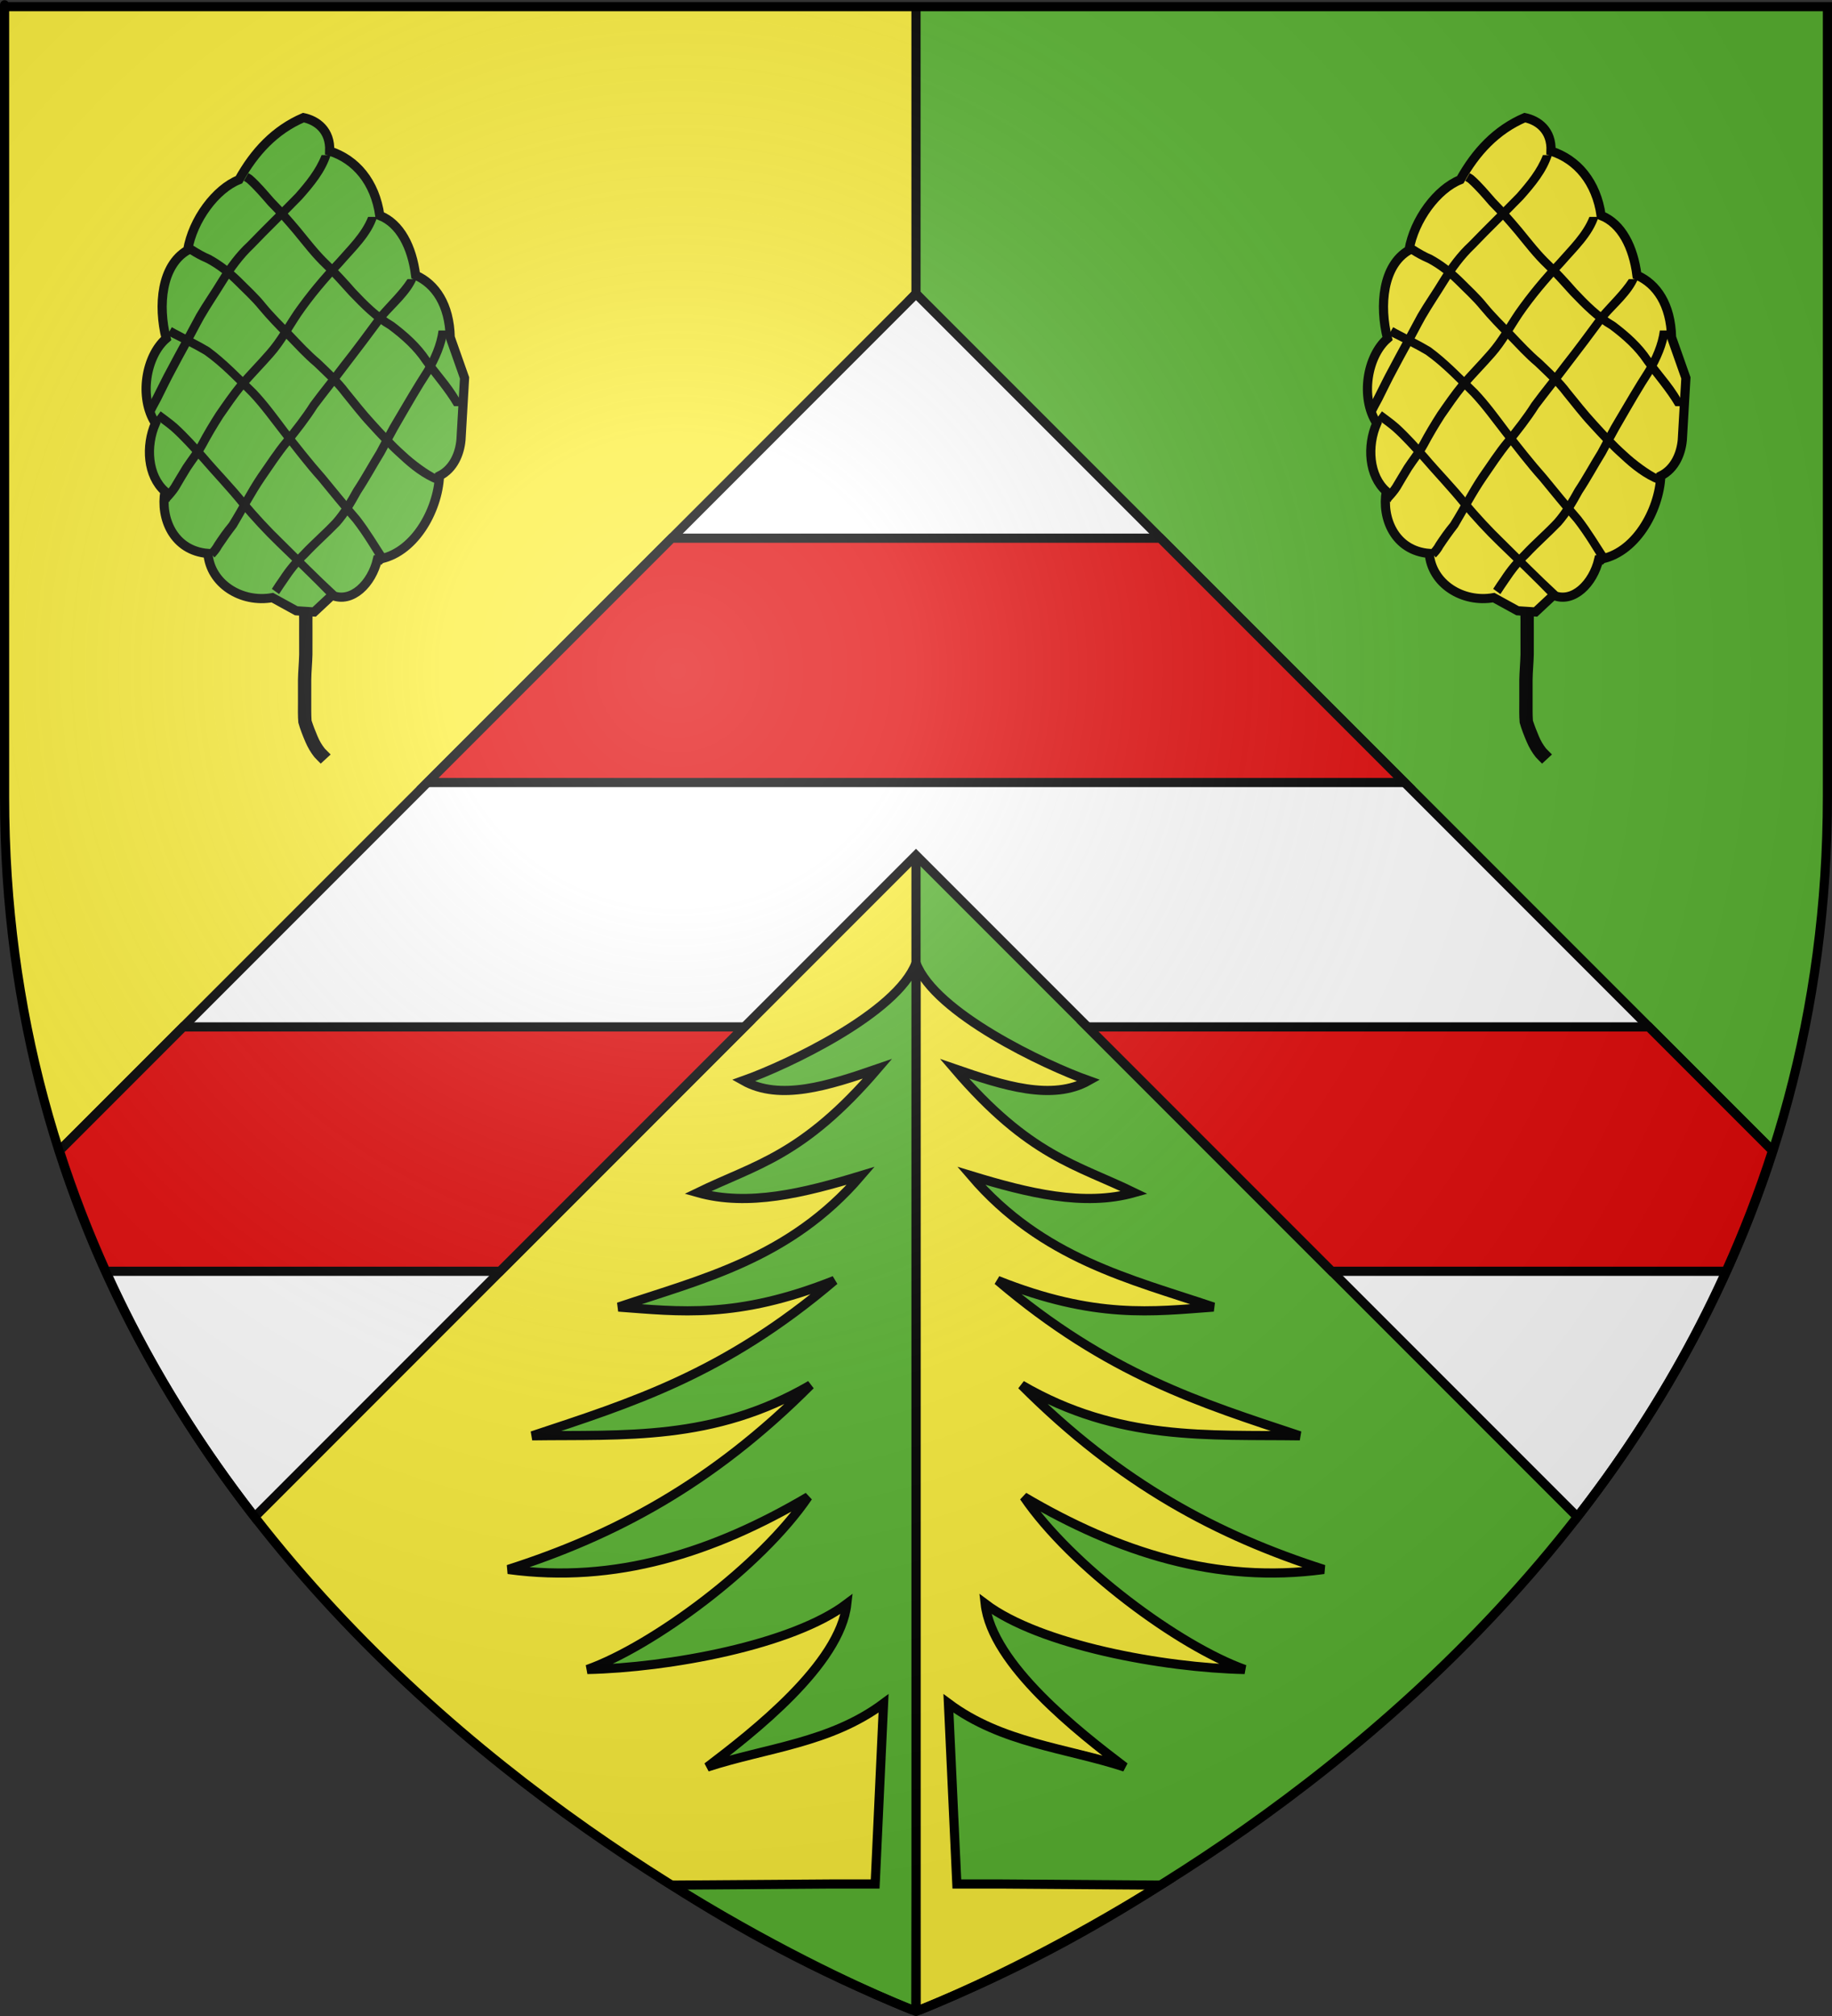
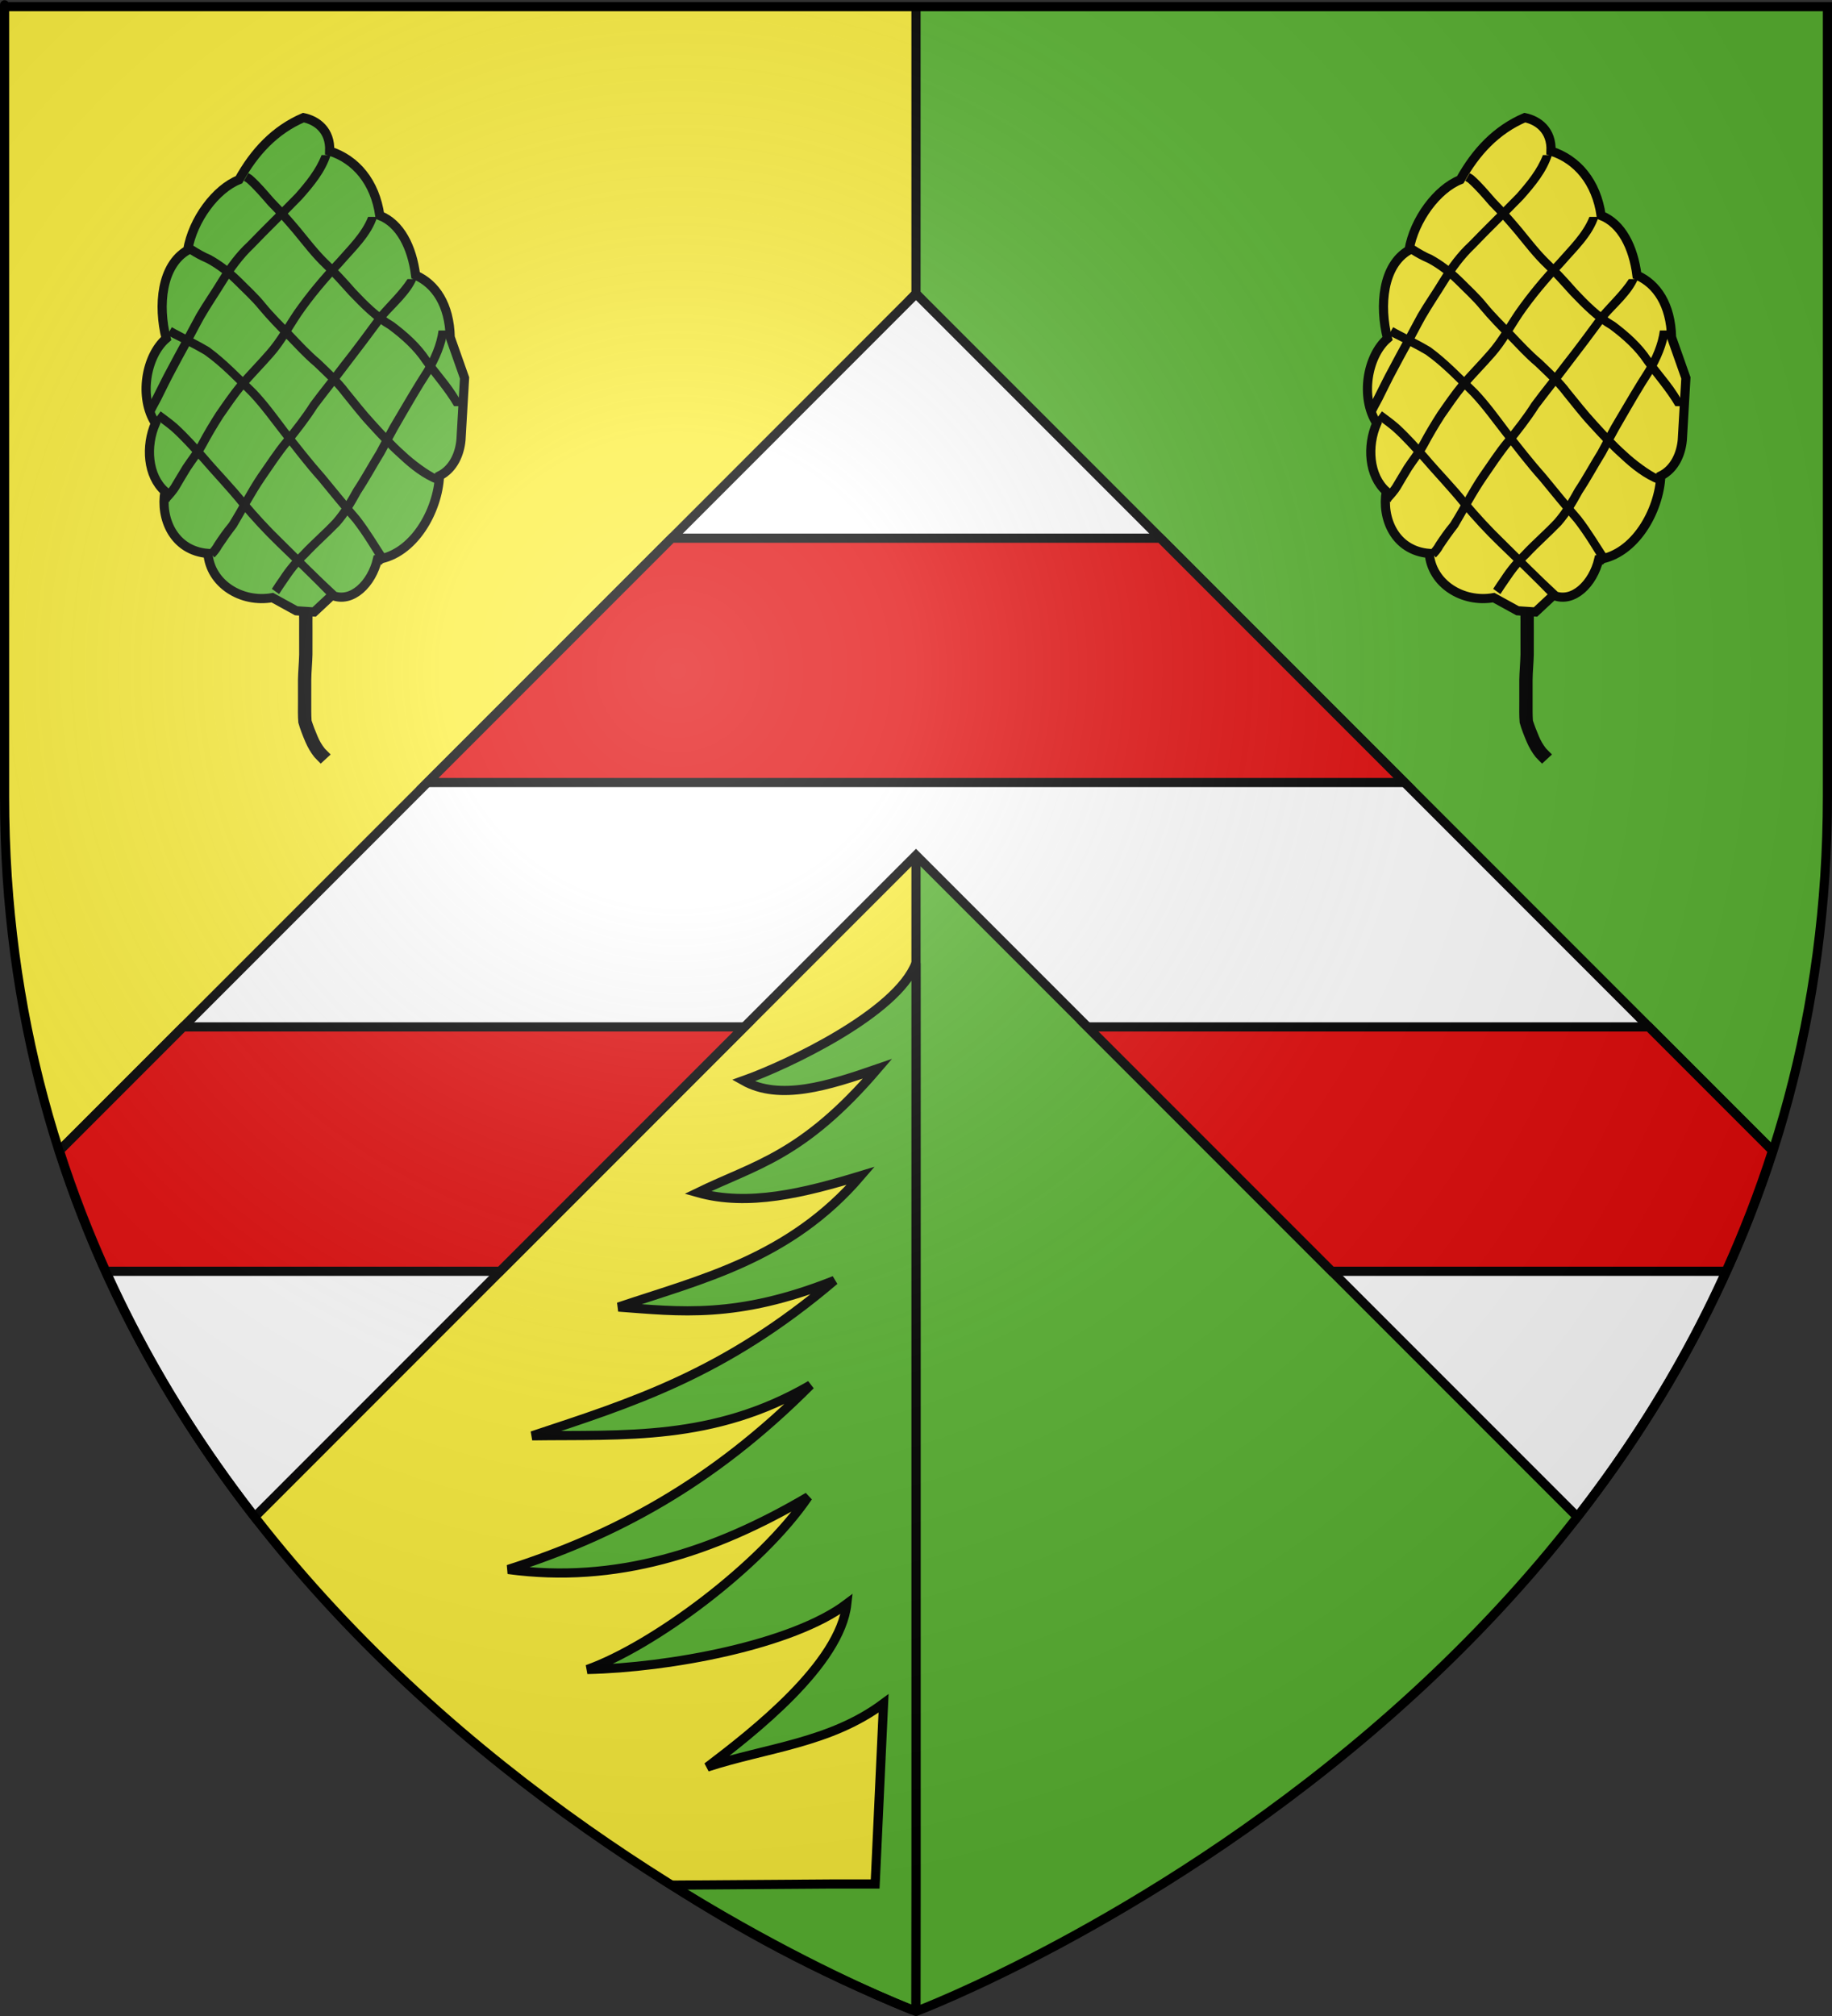
<svg xmlns="http://www.w3.org/2000/svg" xmlns:ns1="http://sodipodi.sourceforge.net/DTD/sodipodi-0.dtd" xmlns:ns2="http://www.inkscape.org/namespaces/inkscape" xmlns:xlink="http://www.w3.org/1999/xlink" height="660" width="600" version="1.0" id="svg2" ns1:version="0.32" ns2:version="0.46" ns1:docname="Blason_ville_fr_saint_firmin_des_prés_(loir-et-cher).svg" ns1:docbase="C:\Documents and Settings\Nicolas\Mes documents\Mes images\Antoine\Héraldique" ns2:export-filename="/Users/olivier/Desktop/Blason Rouge/Blason_Vide_3D.png" ns2:export-xdpi="144" ns2:export-ydpi="144" ns2:output_extension="org.inkscape.output.svg.inkscape">
  <rect width="100%" height="100%" fill="#333333" stroke="none" />
  <ns1:namedview ns2:window-height="796" ns2:window-width="1012" ns2:pageshadow="2" ns2:pageopacity="0.0" guidetolerance="10000" gridtolerance="10000" objecttolerance="10" borderopacity="1.0" bordercolor="#666666" pagecolor="#ffffff" id="base" showgrid="false" height="660px" ns2:zoom="0.88333296" ns2:cx="236.78111" ns2:cy="329.99986" ns2:window-x="234" ns2:window-y="24" ns2:current-layer="layer3" ns2:object-paths="false" ns2:object-nodes="true" ns2:snap-global="true" />
  <desc id="desc4">Flag of Canton of Valais (Wallis)</desc>
  <defs id="defs6">
    <ns2:perspective ns1:type="inkscape:persp3d" ns2:vp_x="0 : 330 : 1" ns2:vp_y="0 : 1000 : 0" ns2:vp_z="600 : 330 : 1" ns2:persp3d-origin="300 : 220 : 1" id="perspective3351" />
    <linearGradient id="linearGradient2893">
      <stop style="stop-color:white;stop-opacity:0.314;" offset="0" id="stop2895" />
      <stop id="stop2897" offset="0.19" style="stop-color:white;stop-opacity:0.251;" />
      <stop style="stop-color:#6b6b6b;stop-opacity:0.125;" offset="0.6" id="stop2901" />
      <stop style="stop-color:black;stop-opacity:0.125;" offset="1" id="stop2899" />
    </linearGradient>
    <linearGradient id="linearGradient2885">
      <stop id="stop2887" offset="0" style="stop-color:white;stop-opacity:1;" />
      <stop style="stop-color:white;stop-opacity:1;" offset="0.229" id="stop2891" />
      <stop id="stop2889" offset="1" style="stop-color:black;stop-opacity:1;" />
    </linearGradient>
    <linearGradient id="linearGradient2955">
      <stop id="stop2867" offset="0" style="stop-color:#fd0000;stop-opacity:1;" />
      <stop style="stop-color:#e77275;stop-opacity:0.659;" offset="0.5" id="stop2873" />
      <stop style="stop-color:black;stop-opacity:0.323;" offset="1" id="stop2959" />
    </linearGradient>
    <radialGradient ns2:collect="always" xlink:href="#linearGradient2955" id="radialGradient2961" cx="225.524" cy="218.901" fx="225.524" fy="218.901" r="300" gradientTransform="matrix(-4.167939e-4,2.183,-1.884,-3.599562e-4,615.597,-289.121)" gradientUnits="userSpaceOnUse" />
    <polygon id="star" transform="scale(53,53)" points="0,-1 0.588,0.809 -0.951,-0.309 0.951,-0.309 -0.588,0.809 0,-1 " />
    <clipPath id="clip">
      <path d="M 0,-200 L 0,600 L 300,600 L 300,-200 L 0,-200 z" id="path10" />
    </clipPath>
    <radialGradient ns2:collect="always" xlink:href="#linearGradient2955" id="radialGradient1911" gradientUnits="userSpaceOnUse" gradientTransform="matrix(-4.167939e-4,2.183,-1.884,-3.599562e-4,615.597,-289.121)" cx="225.524" cy="218.901" fx="225.524" fy="218.901" r="300" />
    <radialGradient ns2:collect="always" xlink:href="#linearGradient2955" id="radialGradient2865" gradientUnits="userSpaceOnUse" gradientTransform="matrix(0,1.749,-1.593,-1.049767e-7,551.788,-191.29)" cx="225.524" cy="218.901" fx="225.524" fy="218.901" r="300" />
    <radialGradient ns2:collect="always" xlink:href="#linearGradient2955" id="radialGradient2871" gradientUnits="userSpaceOnUse" gradientTransform="matrix(0,1.386,-1.323,-5.741131e-8,-158.082,-109.541)" cx="225.524" cy="218.901" fx="225.524" fy="218.901" r="300" />
    <radialGradient ns2:collect="always" xlink:href="#linearGradient2893" id="radialGradient3163" gradientUnits="userSpaceOnUse" gradientTransform="matrix(1.353,0,0,1.349,-77.629,-85.747)" cx="221.445" cy="226.331" fx="221.445" fy="226.331" r="300" />
    <ns2:perspective id="perspective2702" ns2:persp3d-origin="372.04724 : 350.78739 : 1" ns2:vp_z="744.09448 : 526.18109 : 1" ns2:vp_y="0 : 1000 : 0" ns2:vp_x="0 : 526.18109 : 1" ns1:type="inkscape:persp3d" />
    <ns2:perspective id="perspective3823" ns2:persp3d-origin="372.04724 : 350.78739 : 1" ns2:vp_z="744.09448 : 526.18109 : 1" ns2:vp_y="0 : 1000 : 0" ns2:vp_x="0 : 526.18109 : 1" ns1:type="inkscape:persp3d" />
    <ns2:perspective id="perspective4905" ns2:persp3d-origin="372.04724 : 350.78739 : 1" ns2:vp_z="744.09448 : 526.18109 : 1" ns2:vp_y="0 : 1000 : 0" ns2:vp_x="0 : 526.18109 : 1" ns1:type="inkscape:persp3d" />
  </defs>
  <g ns2:groupmode="layer" id="layer3" ns2:label="Fond écu" style="display:inline">
    <path id="path2855" style="fill:#fcef3c;fill-opacity:1;fill-rule:evenodd;stroke:none;stroke-width:1px;stroke-linecap:butt;stroke-linejoin:miter;stroke-opacity:1" d="M 300,658.5 C 300,658.5 598.5,546.18 598.5,260.728 C 598.5,-24.723 598.5,2.176 598.5,2.176 L 1.5,2.176 L 1.5,260.728 C 1.5,546.18 300,658.5 300,658.5 z" ns1:nodetypes="cccccc" />
    <path style="fill:#5ab532;fill-opacity:1;fill-rule:evenodd;stroke:none;stroke-width:1px;stroke-linecap:butt;stroke-linejoin:miter;stroke-opacity:1" d="M 300,2.188 L 300,658.5 C 300,658.5 598.5,546.17 598.5,260.719 C 598.5,-24.733 598.5,2.188 598.5,2.188 L 300,2.188 z" id="path3274" />
    <rect style="fill:#000000;fill-opacity:1;stroke:none;stroke-width:3;stroke-miterlimit:4;stroke-dasharray:none;stroke-opacity:1" id="rect3788" width="3" height="657" x="298.5" y="1.5" />
    <path style="fill:#ffffff;fill-opacity:1;fill-rule:evenodd;stroke:#000000;stroke-width:3;stroke-linecap:butt;stroke-linejoin:miter;stroke-miterlimit:4;stroke-dasharray:none;stroke-opacity:1;display:inline" d="M 580.531,376.715 L 391.937,188.09 L 299.999,96.152 L 208.093,188.09 L 19.468,376.715 C 34.273,422.804 56.995,462.666 83.406,496.621 L 299.999,279.996 L 516.593,496.59 C 542.997,462.639 565.728,422.795 580.531,376.715 z" id="path16761" />
    <path style="fill:#e20909;fill-opacity:1;fill-rule:evenodd;stroke:#000000;stroke-width:3;stroke-linecap:butt;stroke-linejoin:miter;stroke-miterlimit:4;stroke-dasharray:none;stroke-opacity:1;display:inline" d="M 299.968,96.156 L 299.937,96.188 L 299.999,96.188 L 299.968,96.156 z M 219.999,176.188 L 208.093,188.094 L 139.999,256.188 L 459.999,256.188 L 391.906,188.094 L 379.999,176.188 L 219.999,176.188 z M 59.999,336.188 L 19.468,376.719 C 23.87,390.422 28.969,403.577 34.656,416.188 L 163.78,416.188 L 243.78,336.188 L 59.999,336.188 z M 356.156,336.188 L 436.156,416.188 L 565.312,416.188 C 571.011,403.573 576.126,390.429 580.53,376.719 L 539.999,336.188 L 356.156,336.188 z" id="path3827" />
  </g>
  <g ns2:groupmode="layer" id="layer4" ns2:label="Meubles">
-     <path style="fill:#fcef3c;fill-opacity:1;fill-rule:evenodd;stroke:#000000;stroke-width:3;stroke-linecap:butt;stroke-linejoin:miter;stroke-miterlimit:4;stroke-dasharray:none;stroke-opacity:1;display:inline" d="M 300,315.281 L 300,616.781 L 300.062,658 L 301.281,658 C 333.961,644.668 357.689,631.367 380.062,617.156 L 327.469,616.781 L 313.375,616.781 L 310.625,557.656 C 328.126,570.689 348.96,572.166 368.375,578.5 C 353.382,567.112 324.859,544.93 322.656,525.062 C 340.56,538.563 380.951,545.996 407.656,546.562 C 386.239,538.922 350.831,512.814 335.344,490.031 C 366.212,508.233 398.514,518.603 433.562,513.812 C 399.111,502.765 367.009,485.963 334.562,453.438 C 366.384,471.973 395.907,469.623 425.719,470.062 C 393.376,459.315 362.899,449.972 326.719,419.188 C 358.721,431.941 377.604,429.35 397.438,427.906 C 370.256,418.742 341.376,412.105 318.062,384.906 C 336.631,390.559 354.995,395.104 371.5,390.438 C 352.514,381.198 337.212,378.622 312.594,349.875 C 328.677,355.436 344.583,360.532 356.562,353.781 C 342.248,348.701 306.198,331.676 300,315.281 z" id="path4368" />
    <g id="g3228">
      <path ns1:nodetypes="cccccccccccccccccccc" id="path45776" d="M 543.937,155.785 C 543.416,167.252 535.468,181.455 523.61,183.149 C 521.786,190.967 515.27,197.612 508.755,194.876 C 506.801,196.7 504.846,198.525 502.891,200.349 C 500.937,200.219 498.982,200.088 497.028,199.958 C 494.422,198.525 491.816,197.091 489.209,195.658 C 479.046,197.482 468.882,191.097 468.1,181.194 C 456.764,180.282 452.464,169.597 454.027,160.867 C 448.294,155.785 447.642,146.012 450.9,138.585 C 445.427,130.115 447.773,116.563 454.418,110.83 C 451.682,100.014 452.854,86.854 461.455,81.902 C 463.149,71.869 470.706,61.835 478.264,58.838 C 483.346,49.717 489.991,42.55 499.373,38.511 C 503.804,39.423 508.234,42.68 507.973,49.456 C 516.573,52.193 522.828,59.62 524.392,70.566 C 531.037,73.172 534.946,80.86 536.119,90.111 C 542.634,92.978 547.195,99.754 547.456,110.439 C 549.019,114.869 550.583,119.299 552.147,123.73 C 551.756,130.506 551.365,137.281 550.974,144.057 C 550.583,148.357 548.628,153.439 543.937,155.785 z" style="fill:#fcef3c;fill-opacity:1;fill-rule:evenodd;stroke:#000000;stroke-width:3;stroke-linecap:butt;stroke-linejoin:miter;stroke-opacity:1;stroke-miterlimit:4;stroke-dasharray:none" />
      <path d="M 546.594,108.187 C 545.89,113.144 543.8,117.898 541.281,122.198 C 537.886,127.391 534.809,132.775 531.702,138.141 C 529.599,141.647 527.773,145.307 525.795,148.886 C 523.213,153.057 520.903,157.371 518.195,161.464 C 516.134,165.198 514.042,168.816 511.219,172.026 C 507.819,175.538 504.124,178.764 500.784,182.334 C 498.172,184.785 496.008,187.575 494.045,190.549 C 493.121,191.837 492.274,193.176 491.398,194.495 L 489.035,192.781 C 489.882,191.499 490.696,190.195 491.608,188.955 C 493.615,185.819 496.028,183.009 498.675,180.391 C 502.012,176.84 505.743,173.672 509.077,170.113 C 511.801,167.011 513.796,163.495 515.806,159.899 C 518.48,155.878 520.751,151.63 523.302,147.532 C 525.283,143.919 527.066,140.198 529.233,136.693 C 532.387,131.357 535.509,126.001 538.871,120.791 C 541.121,116.92 543.03,112.641 543.626,108.187 L 546.594,108.187 z" id="path45778" style="fill:#000000;fill-opacity:1;fill-rule:nonzero;stroke:none;stroke-width:3;stroke-linecap:butt;stroke-linejoin:miter;stroke-opacity:1;stroke-miterlimit:4;stroke-dasharray:none" />
      <path d="M 536.431,91.378 C 534.289,96.421 529.661,100.188 526.108,104.316 C 522.035,109.833 517.914,115.323 513.725,120.754 C 510.502,125.059 507.128,129.246 503.894,133.541 C 501.232,137.75 498.149,141.65 495.037,145.53 C 492.032,149.143 489.485,153.1 486.809,156.957 C 483.365,161.976 480.561,167.389 477.456,172.614 C 475.754,174.804 474.154,177.055 472.615,179.37 C 472.004,180.55 471.163,181.546 470.252,182.498 L 468.233,180.36 C 468.97,179.564 469.681,178.766 470.179,177.783 C 471.684,175.484 473.253,173.244 475.01,171.135 C 478.282,165.924 481.036,160.398 484.478,155.292 C 487.224,151.423 489.752,147.395 492.803,143.753 C 495.899,139.906 498.967,136.039 501.613,131.862 C 504.807,127.506 508.288,123.358 511.506,119.019 C 515.798,113.611 519.87,108.025 523.976,102.479 C 527.107,98.85 530.986,95.19 533.462,91.378 L 536.431,91.378 z" id="path45780" style="fill:#000000;fill-opacity:1;fill-rule:nonzero;stroke:none;stroke-width:3;stroke-linecap:butt;stroke-linejoin:miter;stroke-opacity:1;stroke-miterlimit:4;stroke-dasharray:none" />
      <path d="M 523.533,71.003 C 521.592,77.276 516.282,82.092 512.072,86.981 C 507.212,92.154 502.644,97.546 498.606,103.386 C 495.598,107.879 493.084,112.626 489.493,116.694 C 486.409,120.228 483.099,123.553 480.057,127.124 C 477.569,130.169 475.341,133.436 473.1,136.672 C 471.11,139.782 469.215,142.961 467.479,146.221 C 466.003,148.952 464.03,151.336 462.338,153.93 C 461.069,156.037 459.779,158.134 458.554,160.268 C 457.704,161.574 456.706,162.75 455.643,163.883 C 455.613,164.062 455.512,164.169 455.43,164.35 L 452.846,162.941 C 453.053,162.593 453.175,162.197 453.465,161.9 C 454.395,160.91 455.291,159.905 456.038,158.764 C 457.296,156.622 458.61,154.51 459.882,152.376 C 461.543,149.853 463.447,147.518 464.933,144.885 C 466.708,141.524 468.671,138.27 470.716,135.068 C 473.008,131.737 475.325,128.4 477.877,125.268 C 480.947,121.691 484.277,118.354 487.36,114.791 C 490.873,110.809 493.335,106.167 496.31,101.788 C 500.437,95.893 505.026,90.388 509.977,85.163 C 513.814,80.772 518.367,76.462 520.559,71.003 L 523.533,71.003 z" id="path45782" style="fill:#000000;fill-opacity:1;fill-rule:nonzero;stroke:none;stroke-width:3;stroke-linecap:butt;stroke-linejoin:miter;stroke-opacity:1;stroke-miterlimit:4;stroke-dasharray:none" />
      <path d="M 508.282,50.769 C 506.56,56.338 502.671,60.957 498.864,65.257 C 493.664,70.63 488.242,75.785 483.081,81.196 C 479.486,84.599 476.626,88.554 474.022,92.733 C 471.644,96.586 469.106,100.322 466.831,104.235 C 465.212,107.122 463.721,110.076 462.138,112.981 C 460.461,115.959 458.883,118.989 457.263,121.999 C 455.893,124.533 454.648,127.125 453.357,129.7 C 452.525,131.512 451.468,133.203 450.612,135.001 C 450.567,135.221 450.46,135.419 450.383,135.628 L 447.675,134.486 C 447.753,134.276 447.916,134.101 447.909,133.857 C 448.813,131.997 449.882,130.227 450.771,128.356 C 452.089,125.769 453.34,123.154 454.739,120.609 C 456.363,117.596 457.936,114.56 459.604,111.572 C 461.199,108.661 462.712,105.706 464.321,102.801 C 466.619,98.859 469.26,95.151 471.611,91.238 C 474.309,86.877 477.272,82.758 481.071,79.265 C 486.241,73.919 491.586,68.745 496.776,63.42 C 500.153,59.562 503.429,55.593 505.319,50.769 L 508.282,50.769 z" id="path45784" style="fill:#000000;fill-opacity:1;fill-rule:nonzero;stroke:none;stroke-width:3;stroke-linecap:butt;stroke-linejoin:miter;stroke-opacity:1;stroke-miterlimit:4;stroke-dasharray:none" />
      <path d="M 543.109,158.445 C 538.458,156.633 534.402,153.441 530.781,150.031 C 527.111,146.794 523.821,143.179 520.516,139.581 C 517.528,136.383 514.888,132.886 512.108,129.501 C 509.415,125.902 506.052,122.902 502.831,119.794 C 499.541,117.047 496.672,113.858 493.684,110.786 C 490.627,107.715 487.621,104.609 484.84,101.283 C 482.407,98.283 479.53,95.725 476.823,92.991 C 474.06,90.281 471.074,87.894 467.655,86.072 C 465.625,85.197 463.731,84.197 461.885,82.993 C 461.76,82.88 461.596,82.847 461.451,82.774 L 462.68,80.106 C 462.936,80.24 463.211,80.335 463.446,80.508 C 465.253,81.645 467.032,82.698 469.021,83.524 C 472.687,85.532 475.93,88.1 478.922,91.015 C 481.66,93.787 484.576,96.38 487.005,99.448 C 489.732,102.75 492.775,105.734 495.759,108.798 C 498.69,111.874 501.573,115.002 504.825,117.736 C 508.126,120.915 511.548,124.009 514.3,127.697 C 517.04,131.045 519.698,134.457 522.626,137.637 C 525.863,141.208 529.111,144.77 532.721,147.974 C 535.69,150.78 540.222,154.093 543.109,155.47 L 543.109,158.445 z" id="path45786" style="fill:#000000;fill-opacity:1;fill-rule:nonzero;stroke:none;stroke-width:3;stroke-linecap:butt;stroke-linejoin:miter;stroke-opacity:1;stroke-miterlimit:4;stroke-dasharray:none" />
      <path d="M 548.711,132.971 C 545.771,127.964 541.853,123.584 538.448,118.881 C 535.514,114.457 531.52,110.933 527.307,107.77 C 522.343,104.875 518.326,100.764 514.364,96.663 C 511.612,93.625 508.905,90.525 505.943,87.69 C 502.324,84.278 499.332,80.307 496.172,76.487 C 493.48,73.298 490.717,70.151 487.766,67.197 C 485.548,64.634 483.367,62.07 480.844,59.807 C 480.55,59.565 480.201,59.409 479.88,59.211 L 481.354,56.684 C 481.778,56.955 482.243,57.168 482.628,57.499 C 485.271,59.81 487.483,62.527 489.804,65.151 C 492.8,68.192 495.621,71.412 498.367,74.678 C 501.434,78.404 504.361,82.255 507.87,85.591 C 510.874,88.472 513.688,91.566 516.431,94.694 C 520.227,98.735 524.155,102.673 528.987,105.481 C 533.429,108.825 537.652,112.556 540.727,117.24 C 544.413,122.39 549.172,127.186 551.673,132.971 L 548.711,132.971 z" id="path45788" style="fill:#000000;fill-opacity:1;fill-rule:nonzero;stroke:none;stroke-width:3;stroke-linecap:butt;stroke-linejoin:miter;stroke-opacity:1;stroke-miterlimit:4;stroke-dasharray:none" />
      <path d="M 524.858,184.934 C 521.892,180.175 519.043,175.299 515.576,170.866 C 511.702,166.456 508.026,161.887 504.298,157.356 C 499.926,152.48 495.989,147.266 491.938,142.125 C 488.619,137.873 485.477,133.479 481.771,129.547 C 477.033,124.876 472.395,119.935 466.94,116.08 C 463.513,114.042 459.902,112.318 456.354,110.497 C 455.839,110.231 455.334,109.948 454.827,109.668 L 456.264,107.118 C 456.76,107.395 457.257,107.669 457.755,107.944 C 461.349,109.873 465.05,111.612 468.544,113.714 C 474.1,117.779 478.864,122.855 483.821,127.606 C 487.607,131.587 490.819,136.034 494.121,140.413 C 498.139,145.556 502.146,150.68 506.478,155.565 C 510.218,160.118 513.928,164.69 517.786,169.147 C 521.148,173.487 523.966,178.268 526.959,182.833 L 524.858,184.934 z" id="path45790" style="fill:#000000;fill-opacity:1;fill-rule:nonzero;stroke:none;stroke-width:3;stroke-linecap:butt;stroke-linejoin:miter;stroke-opacity:1;stroke-miterlimit:4;stroke-dasharray:none" />
      <path d="M 507.826,195.574 C 502.239,189.816 496.429,184.273 490.657,178.7 C 486.418,174.613 482.438,170.278 478.642,165.778 C 474.422,160.539 469.755,155.689 465.362,150.598 C 462.353,147.307 459.433,143.999 456.107,141.024 C 454.436,139.61 452.635,138.35 450.89,137.026 L 452.603,134.663 C 454.434,136.05 456.322,137.372 458.05,138.886 C 461.43,141.978 464.464,145.343 467.485,148.784 C 471.831,153.927 476.599,158.692 480.793,163.963 C 484.532,168.394 488.459,172.653 492.631,176.68 C 498.443,182.428 504.182,188.255 510.186,193.804 L 507.826,195.574 z" id="path45792" style="fill:#000000;fill-opacity:1;fill-rule:nonzero;stroke:none;stroke-width:3;stroke-linecap:butt;stroke-linejoin:miter;stroke-opacity:1;stroke-miterlimit:4;stroke-dasharray:none" />
      <path d="M 502.381,200.051 C 502.312,202.203 502.343,204.358 502.344,206.512 C 502.336,209.096 502.332,211.681 502.336,214.266 C 502.281,217.036 501.977,219.779 501.947,222.555 C 501.955,224.922 501.95,227.29 501.945,229.657 C 501.959,231.735 501.905,233.824 502.044,235.891 C 502.608,237.628 503.275,239.339 503.993,241.014 C 504.606,242.499 505.372,243.802 506.348,245.054 C 506.991,245.706 507.642,246.351 508.287,247.002 L 505.043,250 C 504.346,249.293 503.631,248.601 502.958,247.869 C 501.753,246.339 500.803,244.717 500.033,242.925 C 499.151,240.861 498.308,238.76 497.707,236.595 C 497.504,234.291 497.582,231.974 497.583,229.657 C 497.578,227.278 497.563,224.898 497.582,222.519 C 497.633,219.759 497.911,217.02 497.974,214.266 C 497.978,211.681 497.974,209.096 497.966,206.512 C 497.967,204.358 497.998,202.203 497.929,200.051 L 502.381,200.051 z" id="path45794" style="fill:#000000;fill-opacity:1;fill-rule:nonzero;stroke:none;stroke-width:3;stroke-linecap:butt;stroke-linejoin:miter;stroke-opacity:1;stroke-miterlimit:4;stroke-dasharray:none" />
    </g>
    <g id="g3250">
      <path style="fill:#5ab532;fill-opacity:1;fill-rule:evenodd;stroke:#000000;stroke-width:3;stroke-linecap:butt;stroke-linejoin:miter;stroke-opacity:1;stroke-miterlimit:4;stroke-dasharray:none" d="M 143.937,155.785 C 143.416,167.252 135.468,181.455 123.61,183.149 C 121.786,190.967 115.27,197.612 108.755,194.876 C 106.801,196.7 104.846,198.525 102.891,200.349 C 100.937,200.219 98.982,200.088 97.028,199.958 C 94.422,198.525 91.816,197.091 89.209,195.658 C 79.046,197.482 68.882,191.097 68.1,181.194 C 56.764,180.282 52.464,169.597 54.027,160.867 C 48.294,155.785 47.642,146.012 50.9,138.585 C 45.427,130.115 47.773,116.563 54.418,110.83 C 51.682,100.014 52.854,86.854 61.455,81.902 C 63.149,71.869 70.706,61.835 78.264,58.838 C 83.346,49.717 89.991,42.55 99.373,38.511 C 103.804,39.423 108.234,42.68 107.973,49.456 C 116.573,52.193 122.828,59.62 124.392,70.566 C 131.037,73.172 134.946,80.86 136.119,90.111 C 142.634,92.978 147.195,99.754 147.456,110.439 C 149.019,114.869 150.583,119.299 152.147,123.73 C 151.756,130.506 151.365,137.281 150.974,144.057 C 150.583,148.357 148.628,153.439 143.937,155.785 z" id="path4964" ns1:nodetypes="cccccccccccccccccccc" />
      <path style="fill:#000000;fill-opacity:1;fill-rule:nonzero;stroke:none;stroke-width:3;stroke-linecap:butt;stroke-linejoin:miter;stroke-opacity:1;stroke-miterlimit:4;stroke-dasharray:none" id="path4966" d="M 146.594,108.187 C 145.89,113.144 143.8,117.898 141.281,122.198 C 137.886,127.391 134.809,132.775 131.702,138.141 C 129.599,141.647 127.773,145.307 125.795,148.886 C 123.213,153.057 120.904,157.371 118.195,161.464 C 116.134,165.198 114.042,168.816 111.219,172.026 C 107.819,175.538 104.124,178.764 100.784,182.334 C 98.172,184.785 96.008,187.575 94.045,190.549 C 93.121,191.837 92.274,193.176 91.398,194.495 L 89.035,192.781 C 89.882,191.499 90.696,190.195 91.608,188.955 C 93.615,185.819 96.028,183.009 98.675,180.391 C 102.012,176.84 105.743,173.672 109.077,170.113 C 111.801,167.011 113.796,163.495 115.806,159.899 C 118.48,155.878 120.751,151.63 123.302,147.532 C 125.283,143.919 127.066,140.198 129.233,136.693 C 132.387,131.357 135.509,126.001 138.871,120.791 C 141.121,116.92 143.03,112.641 143.626,108.187 L 146.594,108.187 z" />
      <path style="fill:#000000;fill-opacity:1;fill-rule:nonzero;stroke:none;stroke-width:3;stroke-linecap:butt;stroke-linejoin:miter;stroke-opacity:1;stroke-miterlimit:4;stroke-dasharray:none" id="path4968" d="M 136.431,91.378 C 134.289,96.421 129.661,100.188 126.108,104.316 C 122.035,109.833 117.914,115.323 113.725,120.754 C 110.502,125.059 107.128,129.246 103.894,133.541 C 101.232,137.75 98.149,141.65 95.037,145.53 C 92.032,149.143 89.485,153.1 86.809,156.957 C 83.365,161.976 80.561,167.389 77.456,172.614 C 75.754,174.804 74.154,177.055 72.615,179.37 C 72.004,180.55 71.163,181.546 70.253,182.498 L 68.233,180.36 C 68.97,179.564 69.681,178.766 70.179,177.783 C 71.684,175.484 73.253,173.244 75.01,171.135 C 78.282,165.924 81.036,160.398 84.478,155.292 C 87.224,151.423 89.752,147.395 92.803,143.753 C 95.899,139.906 98.967,136.039 101.613,131.862 C 104.807,127.506 108.288,123.358 111.506,119.019 C 115.798,113.611 119.87,108.025 123.976,102.479 C 127.107,98.85 130.986,95.19 133.462,91.378 L 136.431,91.378 z" />
      <path style="fill:#000000;fill-opacity:1;fill-rule:nonzero;stroke:none;stroke-width:3;stroke-linecap:butt;stroke-linejoin:miter;stroke-opacity:1;stroke-miterlimit:4;stroke-dasharray:none" id="path4970" d="M 123.533,71.003 C 121.592,77.276 116.282,82.092 112.072,86.981 C 107.213,92.154 102.644,97.546 98.606,103.386 C 95.598,107.879 93.084,112.626 89.493,116.694 C 86.409,120.228 83.099,123.553 80.057,127.124 C 77.569,130.169 75.341,133.436 73.1,136.672 C 71.11,139.782 69.215,142.961 67.479,146.221 C 66.003,148.952 64.03,151.336 62.338,153.93 C 61.069,156.037 59.779,158.134 58.554,160.268 C 57.704,161.574 56.706,162.75 55.643,163.883 C 55.613,164.062 55.512,164.169 55.43,164.35 L 52.846,162.941 C 53.053,162.593 53.175,162.197 53.465,161.9 C 54.395,160.91 55.291,159.905 56.038,158.764 C 57.296,156.622 58.61,154.51 59.882,152.376 C 61.543,149.853 63.447,147.518 64.933,144.885 C 66.708,141.524 68.671,138.27 70.716,135.068 C 73.008,131.737 75.325,128.4 77.877,125.268 C 80.947,121.691 84.277,118.354 87.36,114.791 C 90.873,110.809 93.335,106.167 96.31,101.788 C 100.437,95.893 105.026,90.388 109.977,85.163 C 113.814,80.772 118.367,76.462 120.559,71.003 L 123.533,71.003 z" />
      <path style="fill:#000000;fill-opacity:1;fill-rule:nonzero;stroke:none;stroke-width:3;stroke-linecap:butt;stroke-linejoin:miter;stroke-opacity:1;stroke-miterlimit:4;stroke-dasharray:none" id="path4972" d="M 108.282,50.769 C 106.56,56.338 102.671,60.957 98.864,65.257 C 93.664,70.63 88.242,75.785 83.081,81.196 C 79.486,84.599 76.626,88.554 74.022,92.733 C 71.644,96.586 69.106,100.322 66.831,104.235 C 65.212,107.122 63.721,110.076 62.138,112.981 C 60.461,115.959 58.883,118.989 57.263,121.999 C 55.893,124.533 54.648,127.125 53.357,129.7 C 52.525,131.512 51.468,133.203 50.612,135.001 C 50.567,135.221 50.46,135.419 50.383,135.628 L 47.675,134.486 C 47.753,134.276 47.916,134.101 47.909,133.857 C 48.813,131.997 49.882,130.227 50.771,128.356 C 52.089,125.769 53.34,123.154 54.739,120.609 C 56.363,117.596 57.936,114.56 59.604,111.572 C 61.199,108.661 62.712,105.706 64.321,102.801 C 66.619,98.859 69.26,95.151 71.611,91.238 C 74.309,86.877 77.272,82.758 81.071,79.265 C 86.241,73.919 91.586,68.745 96.776,63.42 C 100.153,59.562 103.429,55.593 105.319,50.769 L 108.282,50.769 z" />
      <path style="fill:#000000;fill-opacity:1;fill-rule:nonzero;stroke:none;stroke-width:3;stroke-linecap:butt;stroke-linejoin:miter;stroke-opacity:1;stroke-miterlimit:4;stroke-dasharray:none" id="path4974" d="M 143.109,158.445 C 138.458,156.633 134.402,153.441 130.781,150.031 C 127.111,146.794 123.821,143.179 120.516,139.581 C 117.528,136.383 114.888,132.886 112.108,129.501 C 109.415,125.902 106.052,122.902 102.831,119.794 C 99.541,117.047 96.672,113.858 93.684,110.786 C 90.627,107.715 87.621,104.609 84.84,101.283 C 82.407,98.283 79.53,95.725 76.823,92.991 C 74.06,90.281 71.074,87.894 67.655,86.072 C 65.625,85.197 63.731,84.197 61.885,82.993 C 61.76,82.88 61.596,82.847 61.451,82.774 L 62.68,80.106 C 62.936,80.24 63.211,80.335 63.446,80.508 C 65.253,81.645 67.032,82.698 69.021,83.525 C 72.687,85.532 75.93,88.1 78.922,91.015 C 81.66,93.787 84.576,96.38 87.005,99.448 C 89.732,102.75 92.775,105.734 95.759,108.798 C 98.69,111.874 101.573,115.002 104.825,117.736 C 108.126,120.915 111.548,124.009 114.3,127.697 C 117.04,131.045 119.698,134.457 122.626,137.637 C 125.863,141.208 129.111,144.77 132.721,147.974 C 135.69,150.78 140.222,154.093 143.109,155.47 L 143.109,158.445 z" />
      <path style="fill:#000000;fill-opacity:1;fill-rule:nonzero;stroke:none;stroke-width:3;stroke-linecap:butt;stroke-linejoin:miter;stroke-opacity:1;stroke-miterlimit:4;stroke-dasharray:none" id="path4976" d="M 148.711,132.971 C 145.771,127.964 141.853,123.584 138.448,118.881 C 135.514,114.457 131.52,110.933 127.307,107.77 C 122.343,104.875 118.326,100.764 114.364,96.663 C 111.612,93.625 108.905,90.525 105.943,87.69 C 102.324,84.278 99.332,80.307 96.172,76.487 C 93.48,73.298 90.717,70.151 87.766,67.197 C 85.549,64.634 83.367,62.07 80.844,59.807 C 80.55,59.565 80.201,59.409 79.88,59.211 L 81.354,56.684 C 81.778,56.955 82.243,57.168 82.628,57.499 C 85.271,59.81 87.483,62.527 89.804,65.151 C 92.8,68.192 95.621,71.412 98.367,74.678 C 101.434,78.404 104.361,82.255 107.87,85.591 C 110.874,88.472 113.688,91.566 116.431,94.694 C 120.227,98.735 124.155,102.673 128.987,105.481 C 133.429,108.825 137.652,112.556 140.727,117.24 C 144.413,122.39 149.172,127.186 151.673,132.971 L 148.711,132.971 z" />
      <path style="fill:#000000;fill-opacity:1;fill-rule:nonzero;stroke:none;stroke-width:3;stroke-linecap:butt;stroke-linejoin:miter;stroke-opacity:1;stroke-miterlimit:4;stroke-dasharray:none" id="path4978" d="M 124.858,184.934 C 121.892,180.175 119.043,175.299 115.576,170.866 C 111.702,166.456 108.026,161.887 104.299,157.356 C 99.926,152.48 95.989,147.266 91.938,142.125 C 88.619,137.873 85.477,133.479 81.771,129.547 C 77.033,124.876 72.395,119.935 66.94,116.08 C 63.513,114.042 59.902,112.318 56.354,110.497 C 55.839,110.231 55.334,109.948 54.827,109.668 L 56.264,107.118 C 56.76,107.395 57.257,107.669 57.755,107.944 C 61.349,109.873 65.05,111.612 68.544,113.714 C 74.1,117.779 78.864,122.855 83.821,127.606 C 87.607,131.587 90.819,136.034 94.121,140.413 C 98.139,145.556 102.146,150.68 106.478,155.565 C 110.218,160.118 113.928,164.69 117.786,169.147 C 121.148,173.487 123.966,178.268 126.959,182.833 L 124.858,184.934 z" />
      <path style="fill:#000000;fill-opacity:1;fill-rule:nonzero;stroke:none;stroke-width:3;stroke-linecap:butt;stroke-linejoin:miter;stroke-opacity:1;stroke-miterlimit:4;stroke-dasharray:none" id="path4980" d="M 107.826,195.574 C 102.239,189.816 96.429,184.273 90.657,178.7 C 86.418,174.613 82.438,170.278 78.642,165.778 C 74.422,160.539 69.755,155.689 65.362,150.598 C 62.353,147.307 59.433,143.999 56.107,141.024 C 54.436,139.61 52.635,138.35 50.89,137.026 L 52.603,134.663 C 54.434,136.05 56.322,137.372 58.05,138.886 C 61.43,141.978 64.464,145.343 67.485,148.784 C 71.831,153.927 76.599,158.692 80.793,163.963 C 84.532,168.394 88.459,172.653 92.631,176.68 C 98.443,182.428 104.182,188.255 110.186,193.804 L 107.826,195.574 z" />
      <path style="fill:#000000;fill-opacity:1;fill-rule:nonzero;stroke:none;stroke-width:3;stroke-linecap:butt;stroke-linejoin:miter;stroke-opacity:1;stroke-miterlimit:4;stroke-dasharray:none" id="path4982" d="M 102.381,200.051 C 102.312,202.203 102.343,204.358 102.344,206.512 C 102.336,209.096 102.332,211.681 102.336,214.266 C 102.281,217.036 101.977,219.779 101.947,222.555 C 101.955,224.922 101.95,227.29 101.945,229.657 C 101.959,231.735 101.905,233.824 102.044,235.891 C 102.608,237.628 103.275,239.339 103.993,241.014 C 104.606,242.499 105.372,243.802 106.348,245.054 C 106.991,245.706 107.642,246.351 108.287,247.002 L 105.043,250 C 104.346,249.293 103.631,248.601 102.958,247.869 C 101.753,246.339 100.803,244.717 100.033,242.925 C 99.151,240.861 98.308,238.76 97.707,236.595 C 97.504,234.291 97.582,231.974 97.583,229.657 C 97.578,227.278 97.563,224.898 97.582,222.519 C 97.633,219.759 97.911,217.02 97.974,214.266 C 97.978,211.681 97.974,209.096 97.966,206.512 C 97.967,204.358 97.998,202.203 97.929,200.051 L 102.381,200.051 z" />
    </g>
    <path id="path4636" d="M 300,315.281 L 300,616.781 L 299.938,658 L 298.719,658 C 266.04,644.668 242.312,631.367 219.938,617.156 L 272.532,616.781 L 286.625,616.781 L 289.375,557.656 C 271.874,570.689 251.04,572.166 231.625,578.5 C 246.619,567.112 275.141,544.93 277.344,525.062 C 259.44,538.563 219.049,545.996 192.344,546.562 C 213.762,538.922 249.169,512.814 264.657,490.031 C 233.789,508.233 201.487,518.603 166.438,513.812 C 200.89,502.765 232.992,485.963 265.438,453.438 C 233.616,471.973 204.093,469.623 174.282,470.062 C 206.624,459.315 237.102,449.972 273.282,419.188 C 241.279,431.941 222.397,429.35 202.563,427.906 C 229.745,418.742 258.624,412.105 281.938,384.906 C 263.369,390.559 245.006,395.104 228.5,390.438 C 247.486,381.198 262.788,378.622 287.407,349.875 C 271.324,355.436 255.417,360.532 243.438,353.781 C 257.752,348.701 293.803,331.676 300,315.281 z" style="fill:#5ab532;fill-opacity:1;fill-rule:evenodd;stroke:#000000;stroke-width:3;stroke-linecap:butt;stroke-linejoin:miter;stroke-miterlimit:4;stroke-dasharray:none;stroke-opacity:1;display:inline" />
  </g>
  <g ns2:groupmode="layer" id="layer2" ns2:label="Reflet final" ns1:insensitive="true">
    <path ns1:nodetypes="cccccc" d="M 300,658.5 C 300,658.5 598.5,546.18 598.5,260.728 C 598.5,-24.723 598.5,2.176 598.5,2.176 L 1.5,2.176 L 1.5,260.728 C 1.5,546.18 300,658.5 300,658.5 z" style="opacity:1;fill:url(#radialGradient3163);fill-opacity:1;fill-rule:evenodd;stroke:none;stroke-width:1px;stroke-linecap:butt;stroke-linejoin:miter;stroke-opacity:1" id="path2875" ns2:export-xdpi="144" ns2:export-ydpi="144" />
  </g>
  <g ns2:groupmode="layer" id="layer1" ns2:label="Contour final" ns1:insensitive="true" style="display:inline">
    <path ns1:nodetypes="cccccc" d="M 300,658.5 C 300,658.5 1.5,546.18 1.5,260.728 C 1.5,-24.723 1.5,2.176 1.5,2.176 L 598.5,2.176 L 598.5,260.728 C 598.5,546.18 300,658.5 300,658.5 z" style="opacity:1;fill:none;fill-opacity:1;fill-rule:evenodd;stroke:#000000;stroke-width:3;stroke-linecap:butt;stroke-linejoin:miter;stroke-miterlimit:4;stroke-dasharray:none;stroke-opacity:1" id="path1411" ns2:export-xdpi="144" ns2:export-ydpi="144" />
  </g>
</svg>